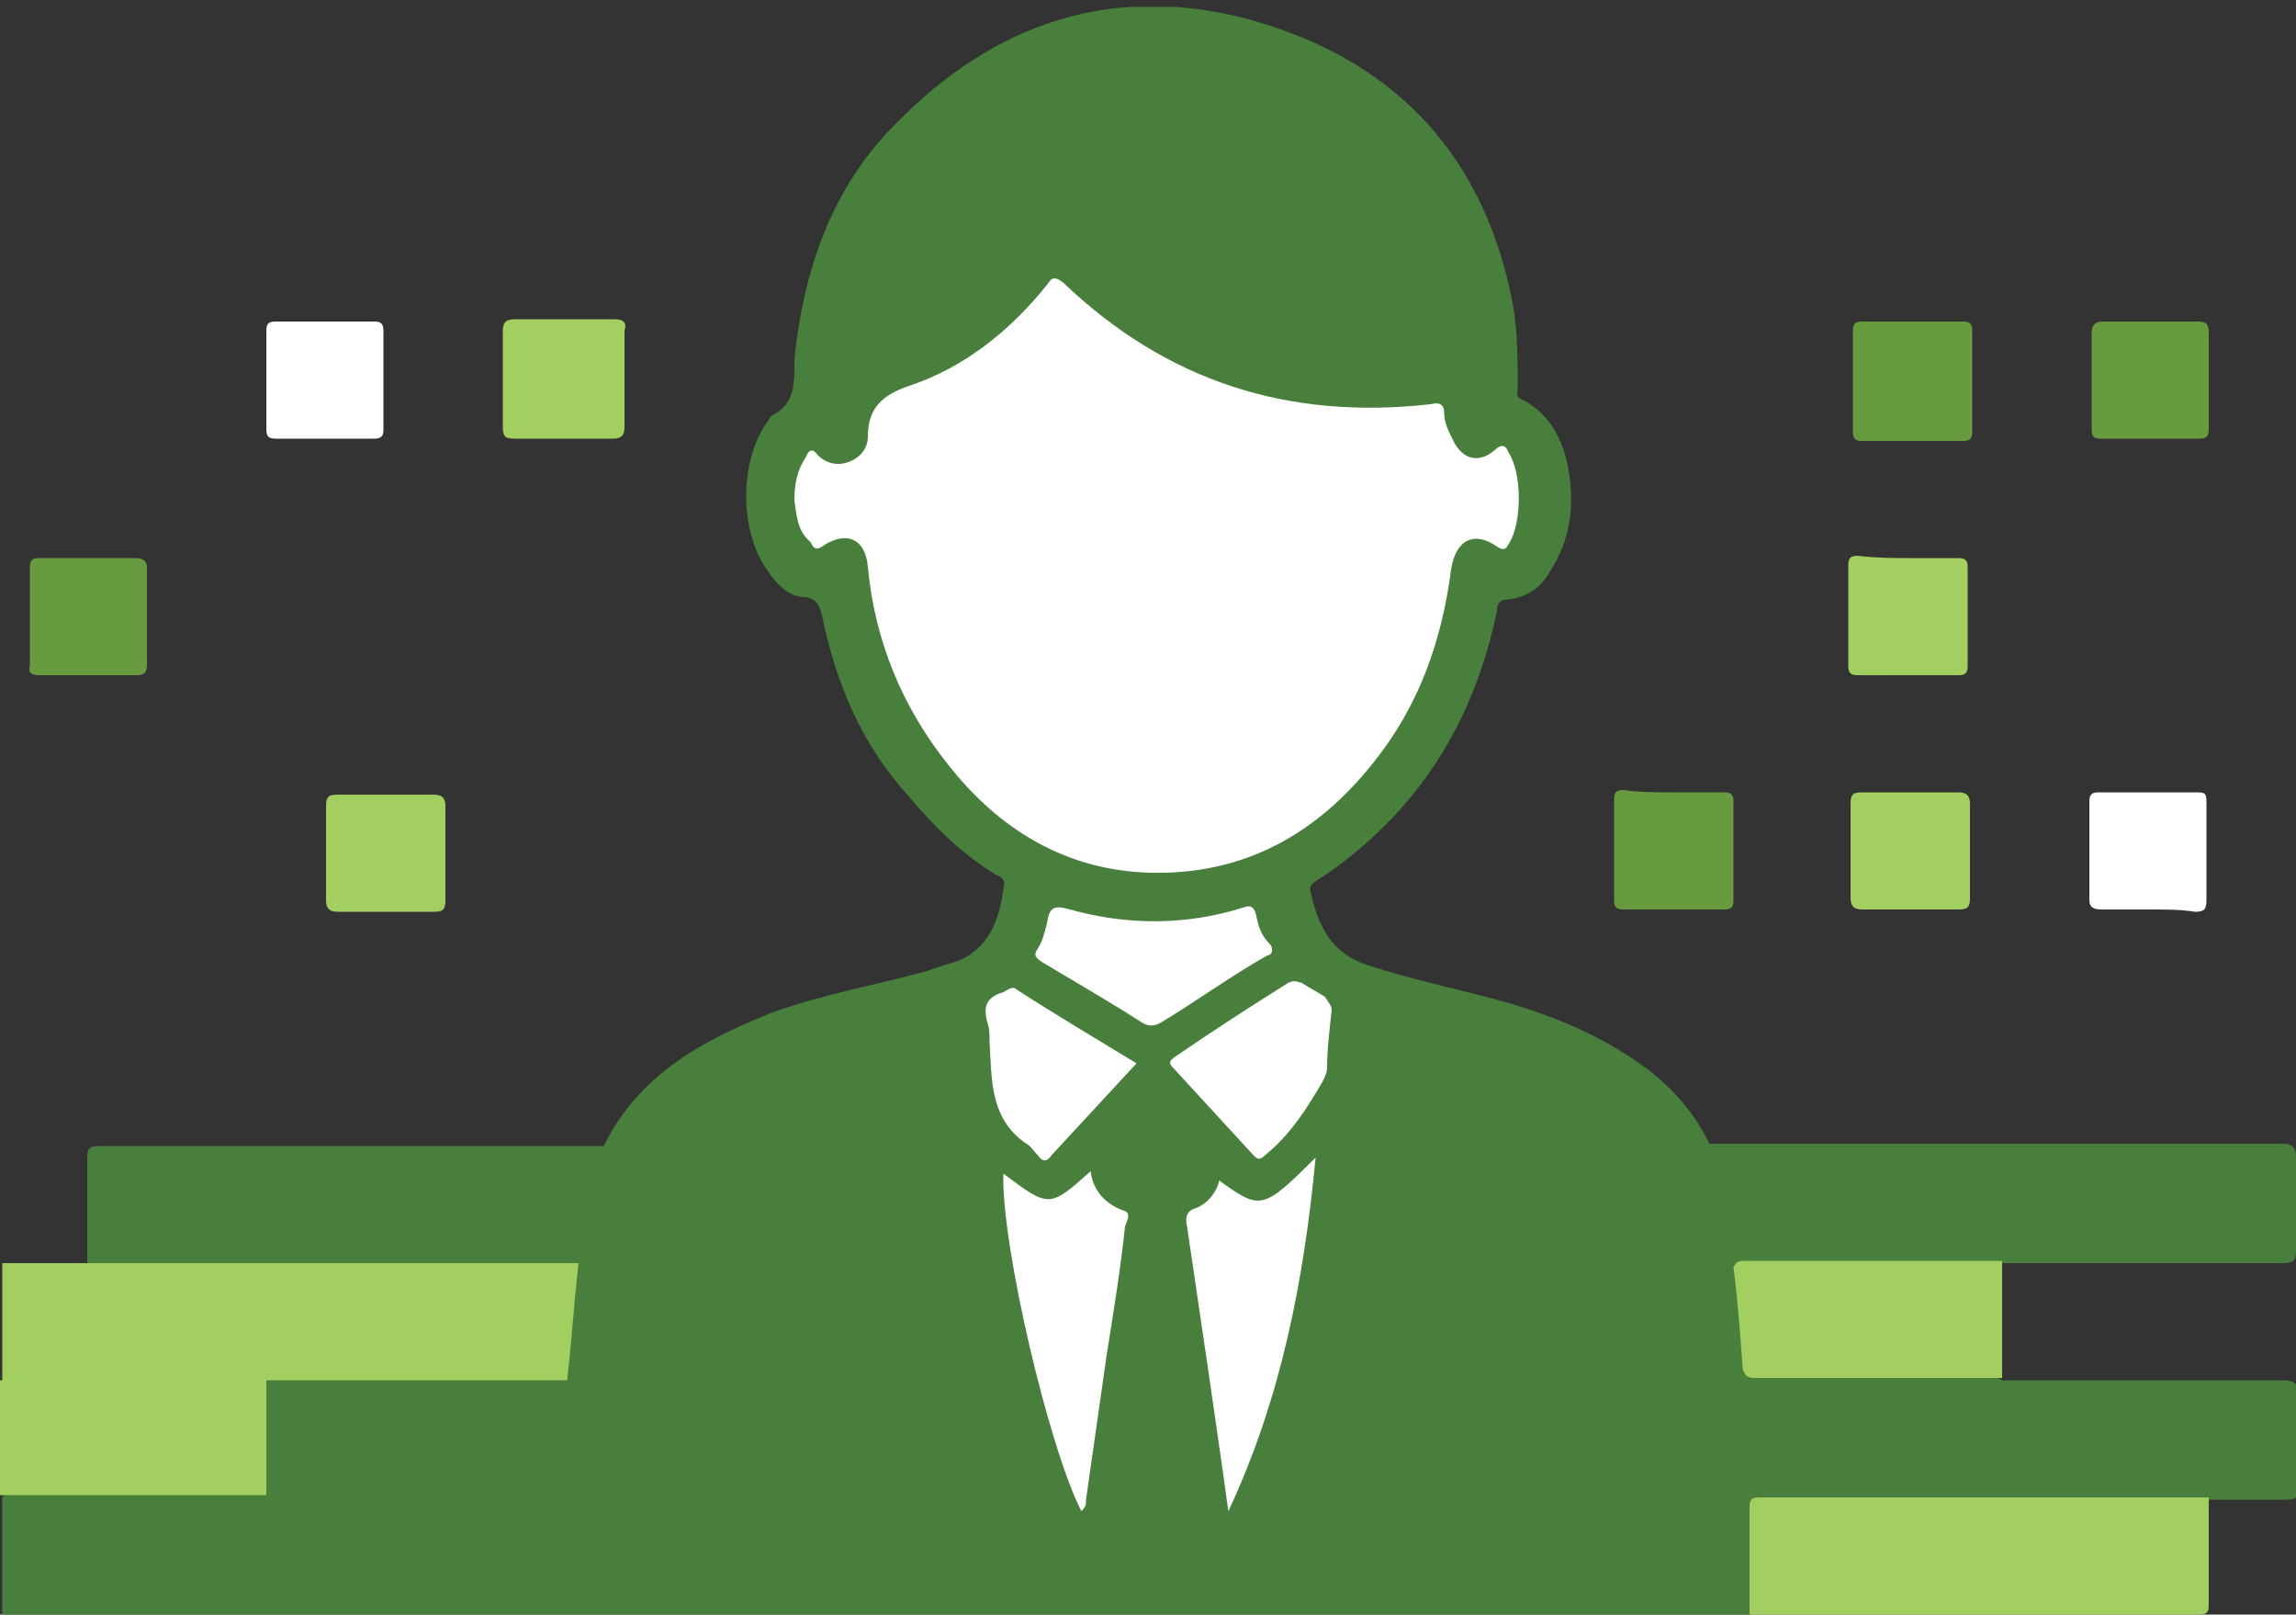
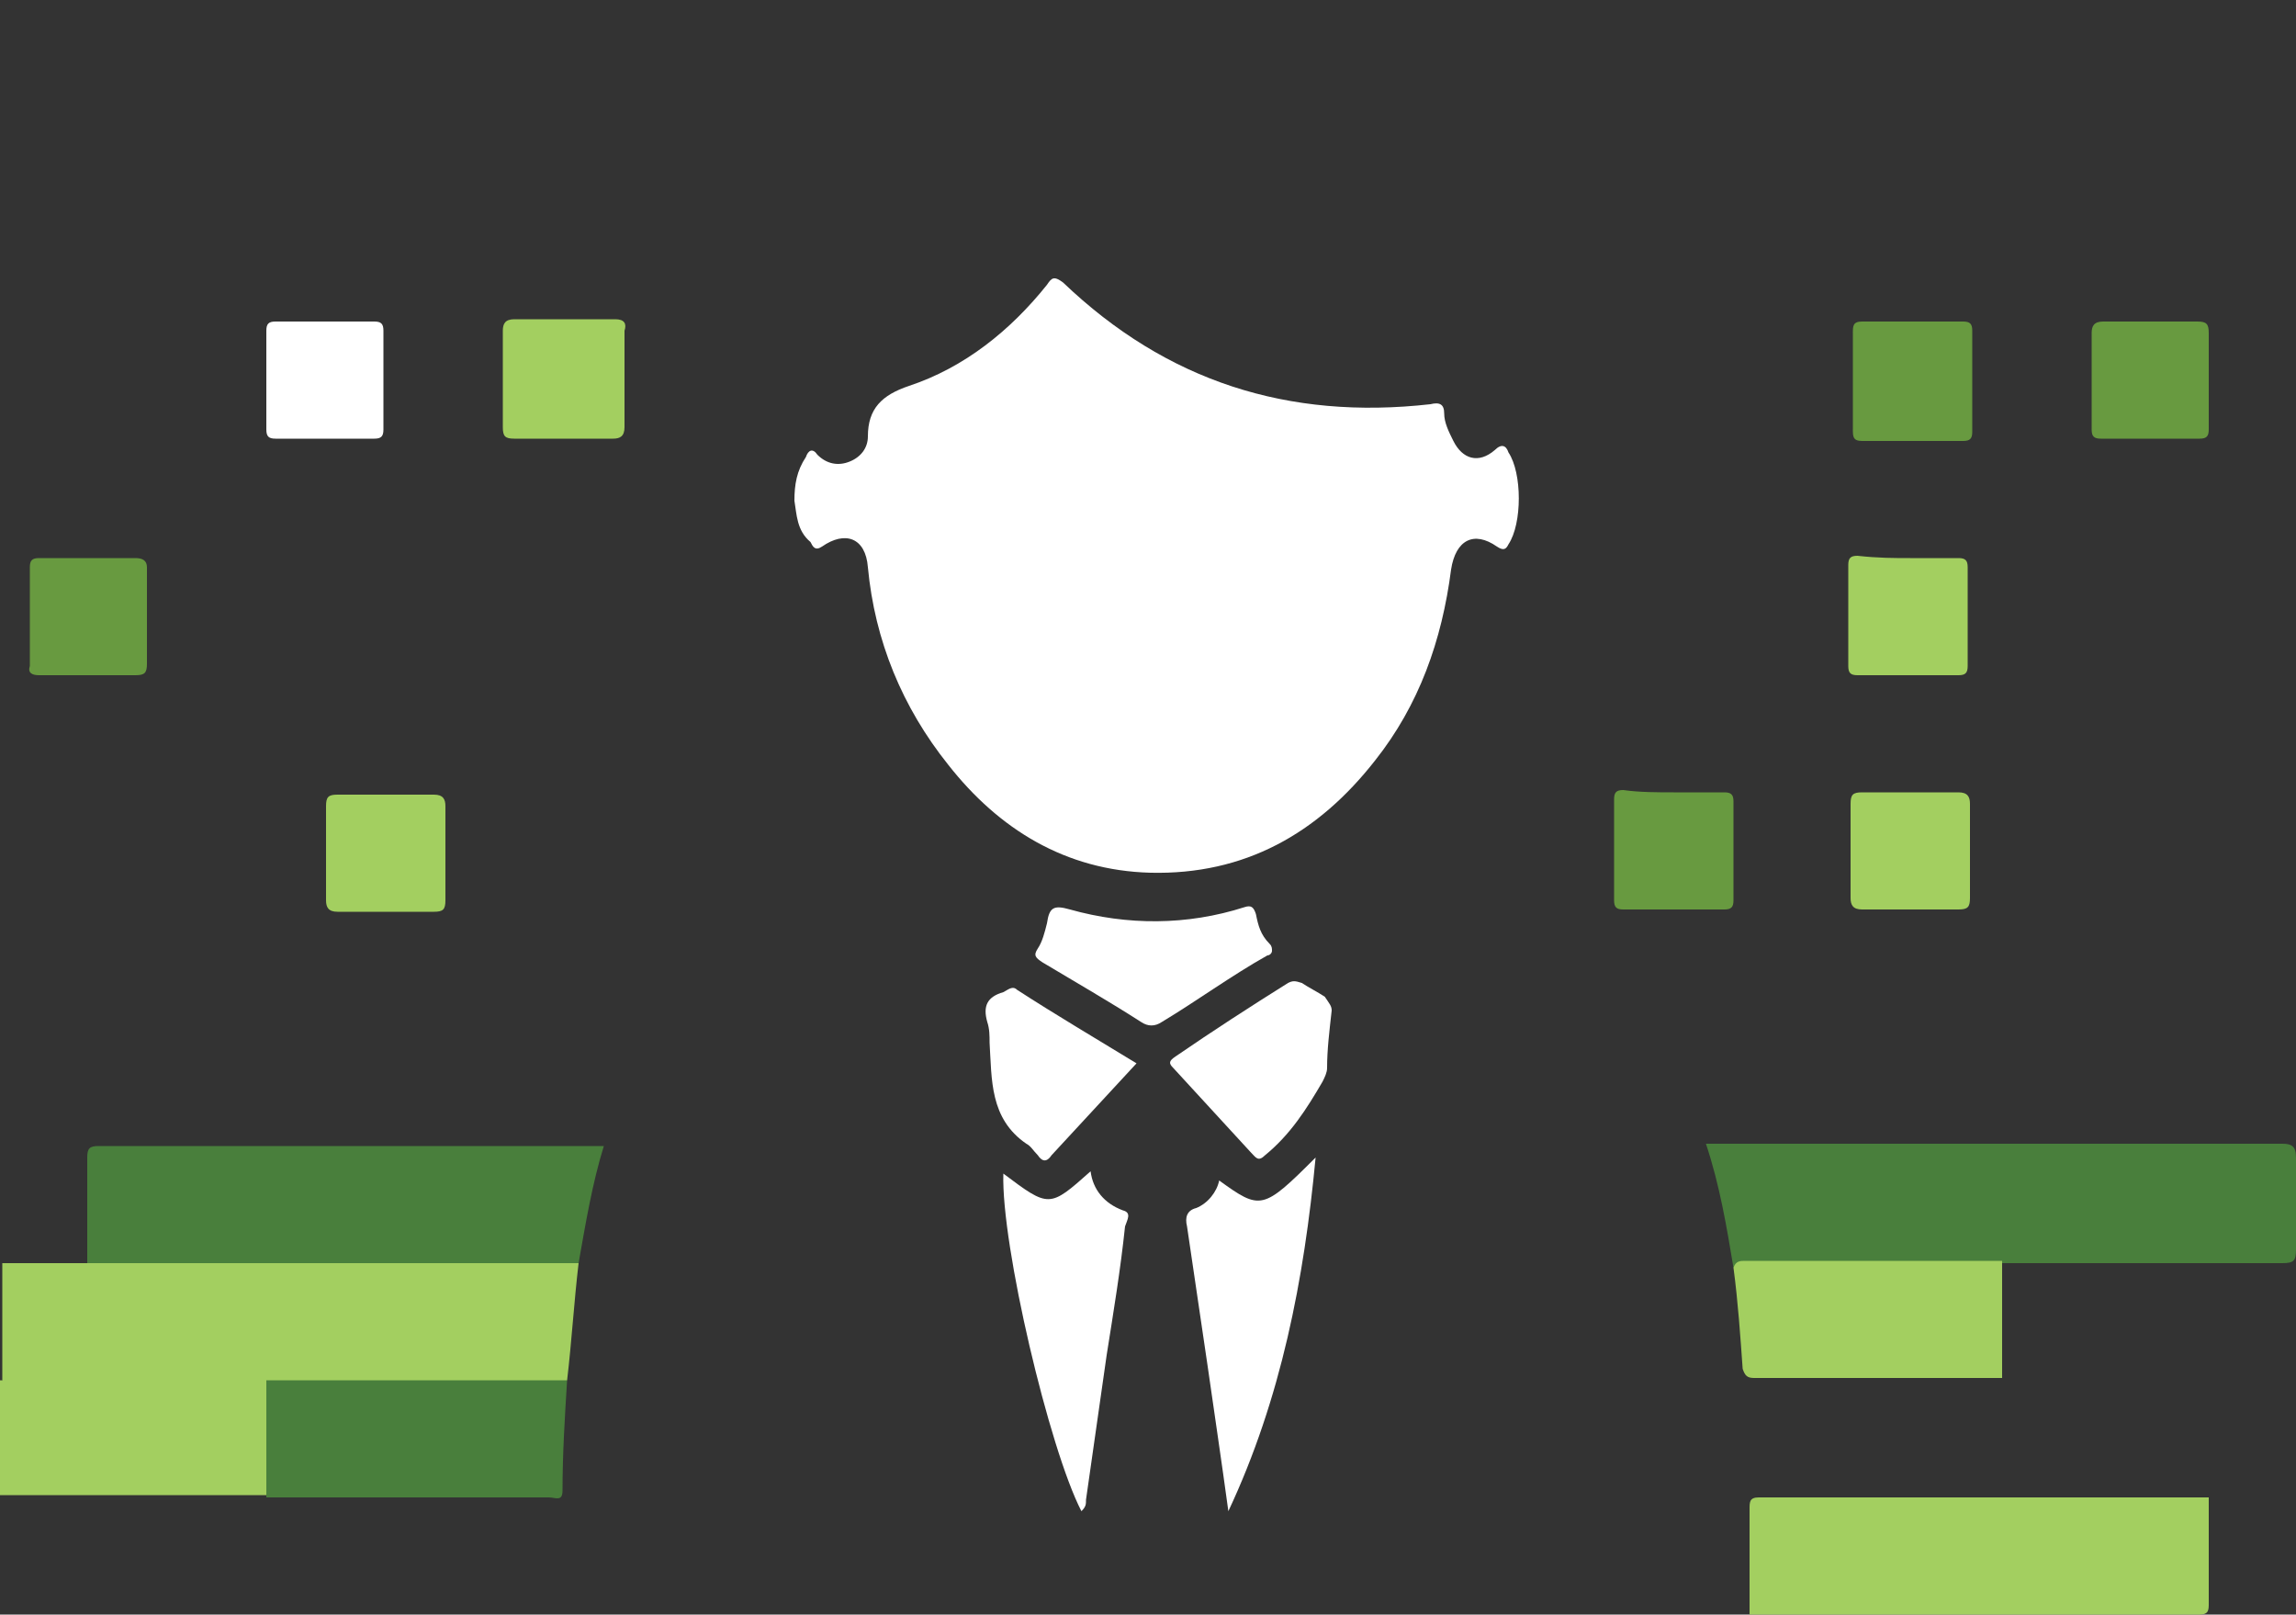
<svg xmlns="http://www.w3.org/2000/svg" xmlns:xlink="http://www.w3.org/1999/xlink" version="1.1" id="Layer_1" x="0px" y="0px" viewBox="0 0 100 70.3" style="enable-background:new 0 0 100 70.3;" xml:space="preserve">
  <rect x="0" y="0" width="100" height="70.3" fill="#333333" stroke="none" />
  <style type="text/css">
	.st0{clip-path:url(#SVGID_2_);fill:#497F3C;}
	.st1{clip-path:url(#SVGID_2_);fill:#A3CF60;}
	.st2{clip-path:url(#SVGID_2_);fill:#689A40;}
	.st3{clip-path:url(#SVGID_2_);fill:#FFFFFF;}
</style>
  <g>
    <defs>
      <rect id="SVGID_1_" y="0.3" width="100" height="70.1" />
    </defs>
    <clipPath id="SVGID_2_">
      <use xlink:href="#SVGID_1_" style="overflow:visible;" />
    </clipPath>
-     <path class="st0" d="M87.2,60.1c4.1,0,8.1,0,12.2,0c0.5,0,0.7,0.1,0.7,0.7c0,1.3,0,2.7,0,4c0,0.4-0.1,0.5-0.5,0.5   c-1.1,0-2.3,0-3.4,0c-0.3,0.3-0.7,0.2-1.1,0.2c-5.8,0-11.6,0-17.4,0c-1.2,0-1.2,0-1.2,1.2c0,0.9,0,1.9,0,2.8c0,0.3,0,0.6-0.2,0.8   c-0.3,0-0.5,0-0.8,0c-25.1,0-50.3,0-75.4,0v-5.1C0.2,65,0.5,65,0.7,65c3.6,0,7.3,0,10.9,0c3.8,0,7.5,0,11.3,0c0.2,0,0.4,0,0.6,0   c0.5,0,0.7-0.2,0.7-0.7c0.1-1.4,0.1-2.8,0.3-4.2c0.1-1.7,0.3-3.4,0.5-5.1c0.2-1.4,0.4-2.7,0.8-4c0.1-0.4,0.2-0.8,0.5-1.1   c1.5-3.1,4.3-4.6,7.3-5.8c2.2-0.8,4.5-1.2,6.7-1.8c0.3-0.1,0.6-0.2,0.9-0.3c1.7-0.4,2.3-1.7,2.5-3.3c0.1-0.3,0-0.5-0.3-0.6   c-1.5-0.9-2.7-2.1-3.8-3.4c-2.1-2.3-3.2-5-3.8-7.9c-0.1-0.4-0.2-0.7-0.7-0.8c-0.8,0-1.3-0.6-1.7-1.2c-1.2-1.7-1.2-4.7,0-6.4   c0.1-0.1,0.1-0.2,0.2-0.3c1.1-0.5,1-1.6,1-2.5C35,11.8,36.2,8.2,39,5.4c4.3-4.4,9.5-6.2,15.6-4.5c6.3,1.8,10.1,6,11.3,12.4   c0.2,1.2,0.2,2.4,0.2,3.6c0,0.2-0.1,0.4,0.2,0.5c1.2,0.6,1.8,1.8,2,3c0.3,1.6,0.1,3.1-0.8,4.5c-0.4,0.7-1,1.1-1.8,1.2   c-0.4,0-0.5,0.2-0.5,0.5c-0.9,4.3-2.9,7.9-6.4,10.7c-0.5,0.4-0.9,0.7-1.4,1c-0.3,0.2-0.4,0.3-0.3,0.6c0.3,1.4,0.9,2.6,2.4,3.1   c2.1,0.7,4.2,1.1,6.3,1.7c2,0.6,3.9,1.4,5.6,2.6c1.3,0.9,2.4,2.1,3.1,3.6c0.4,0.3,0.4,0.7,0.5,1.1c0.4,1.4,0.6,2.9,0.9,4.4   c0.2,1.2,0.3,2.5,0.4,3.7c0.1,0.8,0.1,0.8,0.9,0.8c3.1,0,6.1,0,9.2,0C86.5,59.9,86.9,59.9,87.2,60.1" />
    <path class="st1" d="M25.2,55c-0.2,1.7-0.3,3.4-0.5,5.1c-0.2,0.2-0.5,0.2-0.7,0.2c-4.1,0-8.2,0-12.3,0c-3.6,0-7.3,0-10.9,0   c-0.3,0-0.5,0-0.7-0.2V55c1.3,0,2.6,0,3.8,0c0.2-0.2,0.6-0.2,0.8-0.2c6.6,0,13.1,0,19.7,0C24.7,54.8,25,54.8,25.2,55" />
    <path class="st1" d="M0,60.1c3.9,0,7.8,0,11.6,0c0.2,0.2,0.2,0.4,0.2,0.6c0,1.3,0,2.5,0,3.8c0,0.2,0,0.5-0.2,0.6   c-3.9,0-7.8,0-11.6,0V60.1z" />
    <path class="st0" d="M75.5,55.2c-0.3-1.8-0.6-3.6-1.2-5.4c8.4,0,16.8,0,25.1,0c0.4,0,0.6,0.1,0.6,0.6c0,1.3,0,2.7,0,4   c0,0.5-0.1,0.6-0.6,0.6c-4.1,0-8.1,0-12.2,0c-0.3,0.2-0.7,0.2-1,0.2c-2.7,0-5.4,0-8.2,0C77.2,55.2,76.3,55.2,75.5,55.2" />
    <path class="st0" d="M25.2,55c-7.1,0-14.3,0-21.4,0c0-1.5,0-3.1,0-4.6c0-0.4,0.1-0.5,0.5-0.5c7.3,0,14.7,0,22,0   C25.8,51.5,25.5,53.3,25.2,55" />
    <path class="st1" d="M76.2,70.3c0-1.5,0-3.1,0-4.6c0-0.3,0-0.5,0.4-0.5c6.5,0,13,0,19.6,0c0,1.5,0,3.1,0,4.6c0,0.3,0,0.5-0.4,0.5   C89.2,70.3,82.7,70.3,76.2,70.3" />
    <path class="st1" d="M75.5,55.2c0.1-0.3,0.3-0.3,0.5-0.3c3.7,0,7.5,0,11.2,0c0,1.7,0,3.4,0,5.1c-3.6,0-7.2,0-10.8,0   c-0.3,0-0.4-0.1-0.5-0.4C75.8,58.2,75.7,56.7,75.5,55.2" />
    <path class="st1" d="M24.5,19.1c-0.7,0-1.4,0-2.1,0c-0.4,0-0.5-0.1-0.5-0.5c0-1.4,0-2.8,0-4.2c0-0.3,0.1-0.5,0.5-0.5   c1.4,0,2.9,0,4.4,0c0.4,0,0.5,0.2,0.4,0.5c0,1.4,0,2.8,0,4.2c0,0.4-0.2,0.5-0.5,0.5C25.9,19.1,25.2,19.1,24.5,19.1" />
    <path class="st2" d="M72.9,34.5c0.7,0,1.5,0,2.2,0c0.3,0,0.4,0.1,0.4,0.4c0,1.4,0,2.9,0,4.3c0,0.3-0.1,0.4-0.4,0.4   c-1.5,0-2.9,0-4.4,0c-0.3,0-0.4-0.1-0.4-0.4c0-1.5,0-2.9,0-4.4c0-0.3,0.1-0.4,0.4-0.4C71.4,34.5,72.2,34.5,72.9,34.5" />
    <path class="st3" d="M14.2,14c0.7,0,1.4,0,2.1,0c0.3,0,0.4,0.1,0.4,0.4c0,1.4,0,2.8,0,4.3c0,0.3-0.1,0.4-0.4,0.4   c-1.4,0-2.9,0-4.3,0c-0.3,0-0.4-0.1-0.4-0.4c0-1.4,0-2.9,0-4.3c0-0.3,0.1-0.4,0.4-0.4C12.8,14,13.5,14,14.2,14" />
    <path class="st2" d="M80.7,16.6c0-0.7,0-1.4,0-2.1c0-0.3,0-0.5,0.4-0.5c1.5,0,2.9,0,4.4,0c0.3,0,0.4,0.1,0.4,0.4c0,1.5,0,2.9,0,4.4   c0,0.3-0.1,0.4-0.4,0.4c-1.5,0-2.9,0-4.4,0c-0.4,0-0.4-0.2-0.4-0.5C80.7,18,80.7,17.3,80.7,16.6" />
    <path class="st2" d="M93.6,14c0.7,0,1.4,0,2.1,0c0.4,0,0.5,0.1,0.5,0.5c0,1.4,0,2.8,0,4.2c0,0.3-0.1,0.4-0.4,0.4   c-1.4,0-2.9,0-4.3,0c-0.3,0-0.4-0.1-0.4-0.4c0-1.4,0-2.8,0-4.2c0-0.3,0.1-0.5,0.5-0.5C92.2,14,92.9,14,93.6,14" />
    <path class="st2" d="M3.9,24.3c0.7,0,1.4,0,2,0c0.3,0,0.5,0.1,0.5,0.4c0,1.4,0,2.8,0,4.2c0,0.4-0.1,0.5-0.5,0.5c-1.4,0-2.8,0-4.2,0   c-0.3,0-0.5-0.1-0.4-0.4c0-1.4,0-2.9,0-4.3c0-0.3,0.1-0.4,0.4-0.4C2.4,24.3,3.2,24.3,3.9,24.3" />
    <path class="st1" d="M83.2,24.3c0.7,0,1.4,0,2.1,0c0.3,0,0.4,0.1,0.4,0.4c0,1.4,0,2.9,0,4.3c0,0.3-0.1,0.4-0.4,0.4   c-1.5,0-2.9,0-4.4,0c-0.3,0-0.4-0.1-0.4-0.4c0-1.5,0-2.9,0-4.4c0-0.3,0.1-0.4,0.4-0.4C81.8,24.3,82.5,24.3,83.2,24.3" />
    <path class="st1" d="M14.2,37.1c0-0.7,0-1.4,0-2c0-0.4,0.1-0.5,0.5-0.5c1.4,0,2.8,0,4.2,0c0.4,0,0.5,0.2,0.5,0.5c0,1.4,0,2.7,0,4.1   c0,0.4-0.1,0.5-0.5,0.5c-1.4,0-2.8,0-4.2,0c-0.4,0-0.5-0.2-0.5-0.5C14.2,38.4,14.2,37.7,14.2,37.1" />
    <path class="st1" d="M85.8,37.1c0,0.7,0,1.4,0,2c0,0.4-0.1,0.5-0.5,0.5c-1.4,0-2.8,0-4.2,0c-0.4,0-0.5-0.2-0.5-0.5   c0-1.4,0-2.7,0-4.1c0-0.4,0.1-0.5,0.5-0.5c1.4,0,2.8,0,4.2,0c0.4,0,0.5,0.2,0.5,0.5C85.8,35.7,85.8,36.4,85.8,37.1" />
-     <path class="st3" d="M93.6,39.6c-0.7,0-1.4,0-2.1,0c-0.3,0-0.5-0.1-0.5-0.4c0-1.4,0-2.9,0-4.3c0-0.3,0.1-0.4,0.4-0.4   c1.4,0,2.9,0,4.3,0c0.4,0,0.4,0.1,0.4,0.5c0,1.4,0,2.8,0,4.2c0,0.4-0.1,0.5-0.5,0.5C95,39.6,94.3,39.6,93.6,39.6" />
    <path class="st3" d="M34.6,21.8c0-0.7,0.1-1.3,0.5-1.9c0.1-0.3,0.3-0.4,0.5-0.1c0.4,0.4,0.9,0.5,1.4,0.3c0.5-0.2,0.8-0.6,0.8-1.1   c0-1.2,0.6-1.8,1.8-2.2c2.4-0.8,4.4-2.4,6-4.4c0.2-0.3,0.3-0.4,0.7-0.1c4.5,4.3,9.8,6,16,5.3c0.4-0.1,0.6,0,0.6,0.4   c0,0.4,0.2,0.8,0.4,1.2c0.4,0.8,1.1,1,1.8,0.4c0.3-0.3,0.5-0.2,0.6,0.1c0.6,0.9,0.6,3.1,0,4c-0.1,0.2-0.2,0.3-0.5,0.1   c-1-0.7-1.8-0.3-2,1c-0.4,3.1-1.4,5.9-3.3,8.3c-2.5,3.2-5.7,5-9.8,4.9c-3.7-0.1-6.6-1.9-8.8-4.7c-2-2.5-3.2-5.4-3.5-8.6   c-0.1-1.3-1-1.6-2-0.9c-0.3,0.2-0.4,0-0.5-0.2C34.7,23.1,34.7,22.4,34.6,21.8" />
    <path class="st0" d="M11.6,65.2c0-1.7,0-3.4,0-5.1c4.4,0,8.7,0,13.1,0c-0.1,1.6-0.2,3.2-0.2,4.8c0,0.5-0.3,0.3-0.6,0.3   c-3,0-6,0-8.9,0C13.9,65.2,12.8,65.2,11.6,65.2" />
    <path class="st3" d="M57.3,50.4c-0.5,5.3-1.5,10.5-3.8,15.4c-0.3-2.2-0.6-4.2-0.9-6.3c-0.3-2-0.6-4.1-0.9-6.1   c-0.1-0.4,0-0.7,0.4-0.8c0.5-0.2,0.9-0.7,1-1.2C54.9,52.7,55,52.7,57.3,50.4" />
    <path class="st3" d="M43.7,51.1c2,1.5,2,1.5,3.8-0.1c0.1,0.8,0.6,1.4,1.4,1.7c0.4,0.1,0.2,0.4,0.1,0.7c-0.2,1.9-0.5,3.7-0.8,5.6   c-0.3,2.1-0.6,4.2-0.9,6.3c0,0.2,0,0.3-0.2,0.5C45.7,63.1,43.6,54.2,43.7,51.1" />
    <path class="st3" d="M55.4,41.4c0,0.1-0.1,0.2-0.2,0.2c-1.6,0.9-3.1,2-4.6,2.9c-0.3,0.2-0.6,0.2-0.9,0c-1.4-0.9-2.8-1.7-4.3-2.6   c-0.3-0.2-0.4-0.3-0.2-0.6c0.2-0.3,0.3-0.7,0.4-1.1c0.1-0.7,0.3-0.8,1-0.6c2.5,0.7,5.1,0.7,7.6-0.1c0.3-0.1,0.4,0,0.5,0.3   c0.1,0.5,0.2,0.9,0.6,1.3C55.4,41.2,55.4,41.3,55.4,41.4" />
    <path class="st3" d="M58,44c-0.1,0.9-0.2,1.7-0.2,2.5c0,0.2-0.1,0.4-0.2,0.6c-0.7,1.2-1.4,2.3-2.5,3.2c-0.3,0.3-0.4,0.1-0.6-0.1   c-1.1-1.2-2.3-2.5-3.4-3.7c-0.2-0.2-0.2-0.3,0.1-0.5c1.6-1.1,3.3-2.2,4.9-3.2c0.2-0.1,0.3-0.1,0.6,0c0.3,0.2,0.7,0.4,1,0.6   C57.9,43.7,58,43.8,58,44" />
    <path class="st3" d="M49.5,46.3c-1.3,1.4-2.5,2.7-3.7,4c-0.2,0.3-0.4,0.3-0.6,0c-0.2-0.2-0.3-0.4-0.5-0.5c-1.6-1.1-1.5-2.8-1.6-4.4   c0-0.3,0-0.6-0.1-0.9c-0.2-0.7,0-1.1,0.7-1.3c0.2-0.1,0.4-0.3,0.6-0.1C46,44.2,47.7,45.2,49.5,46.3" />
  </g>
</svg>